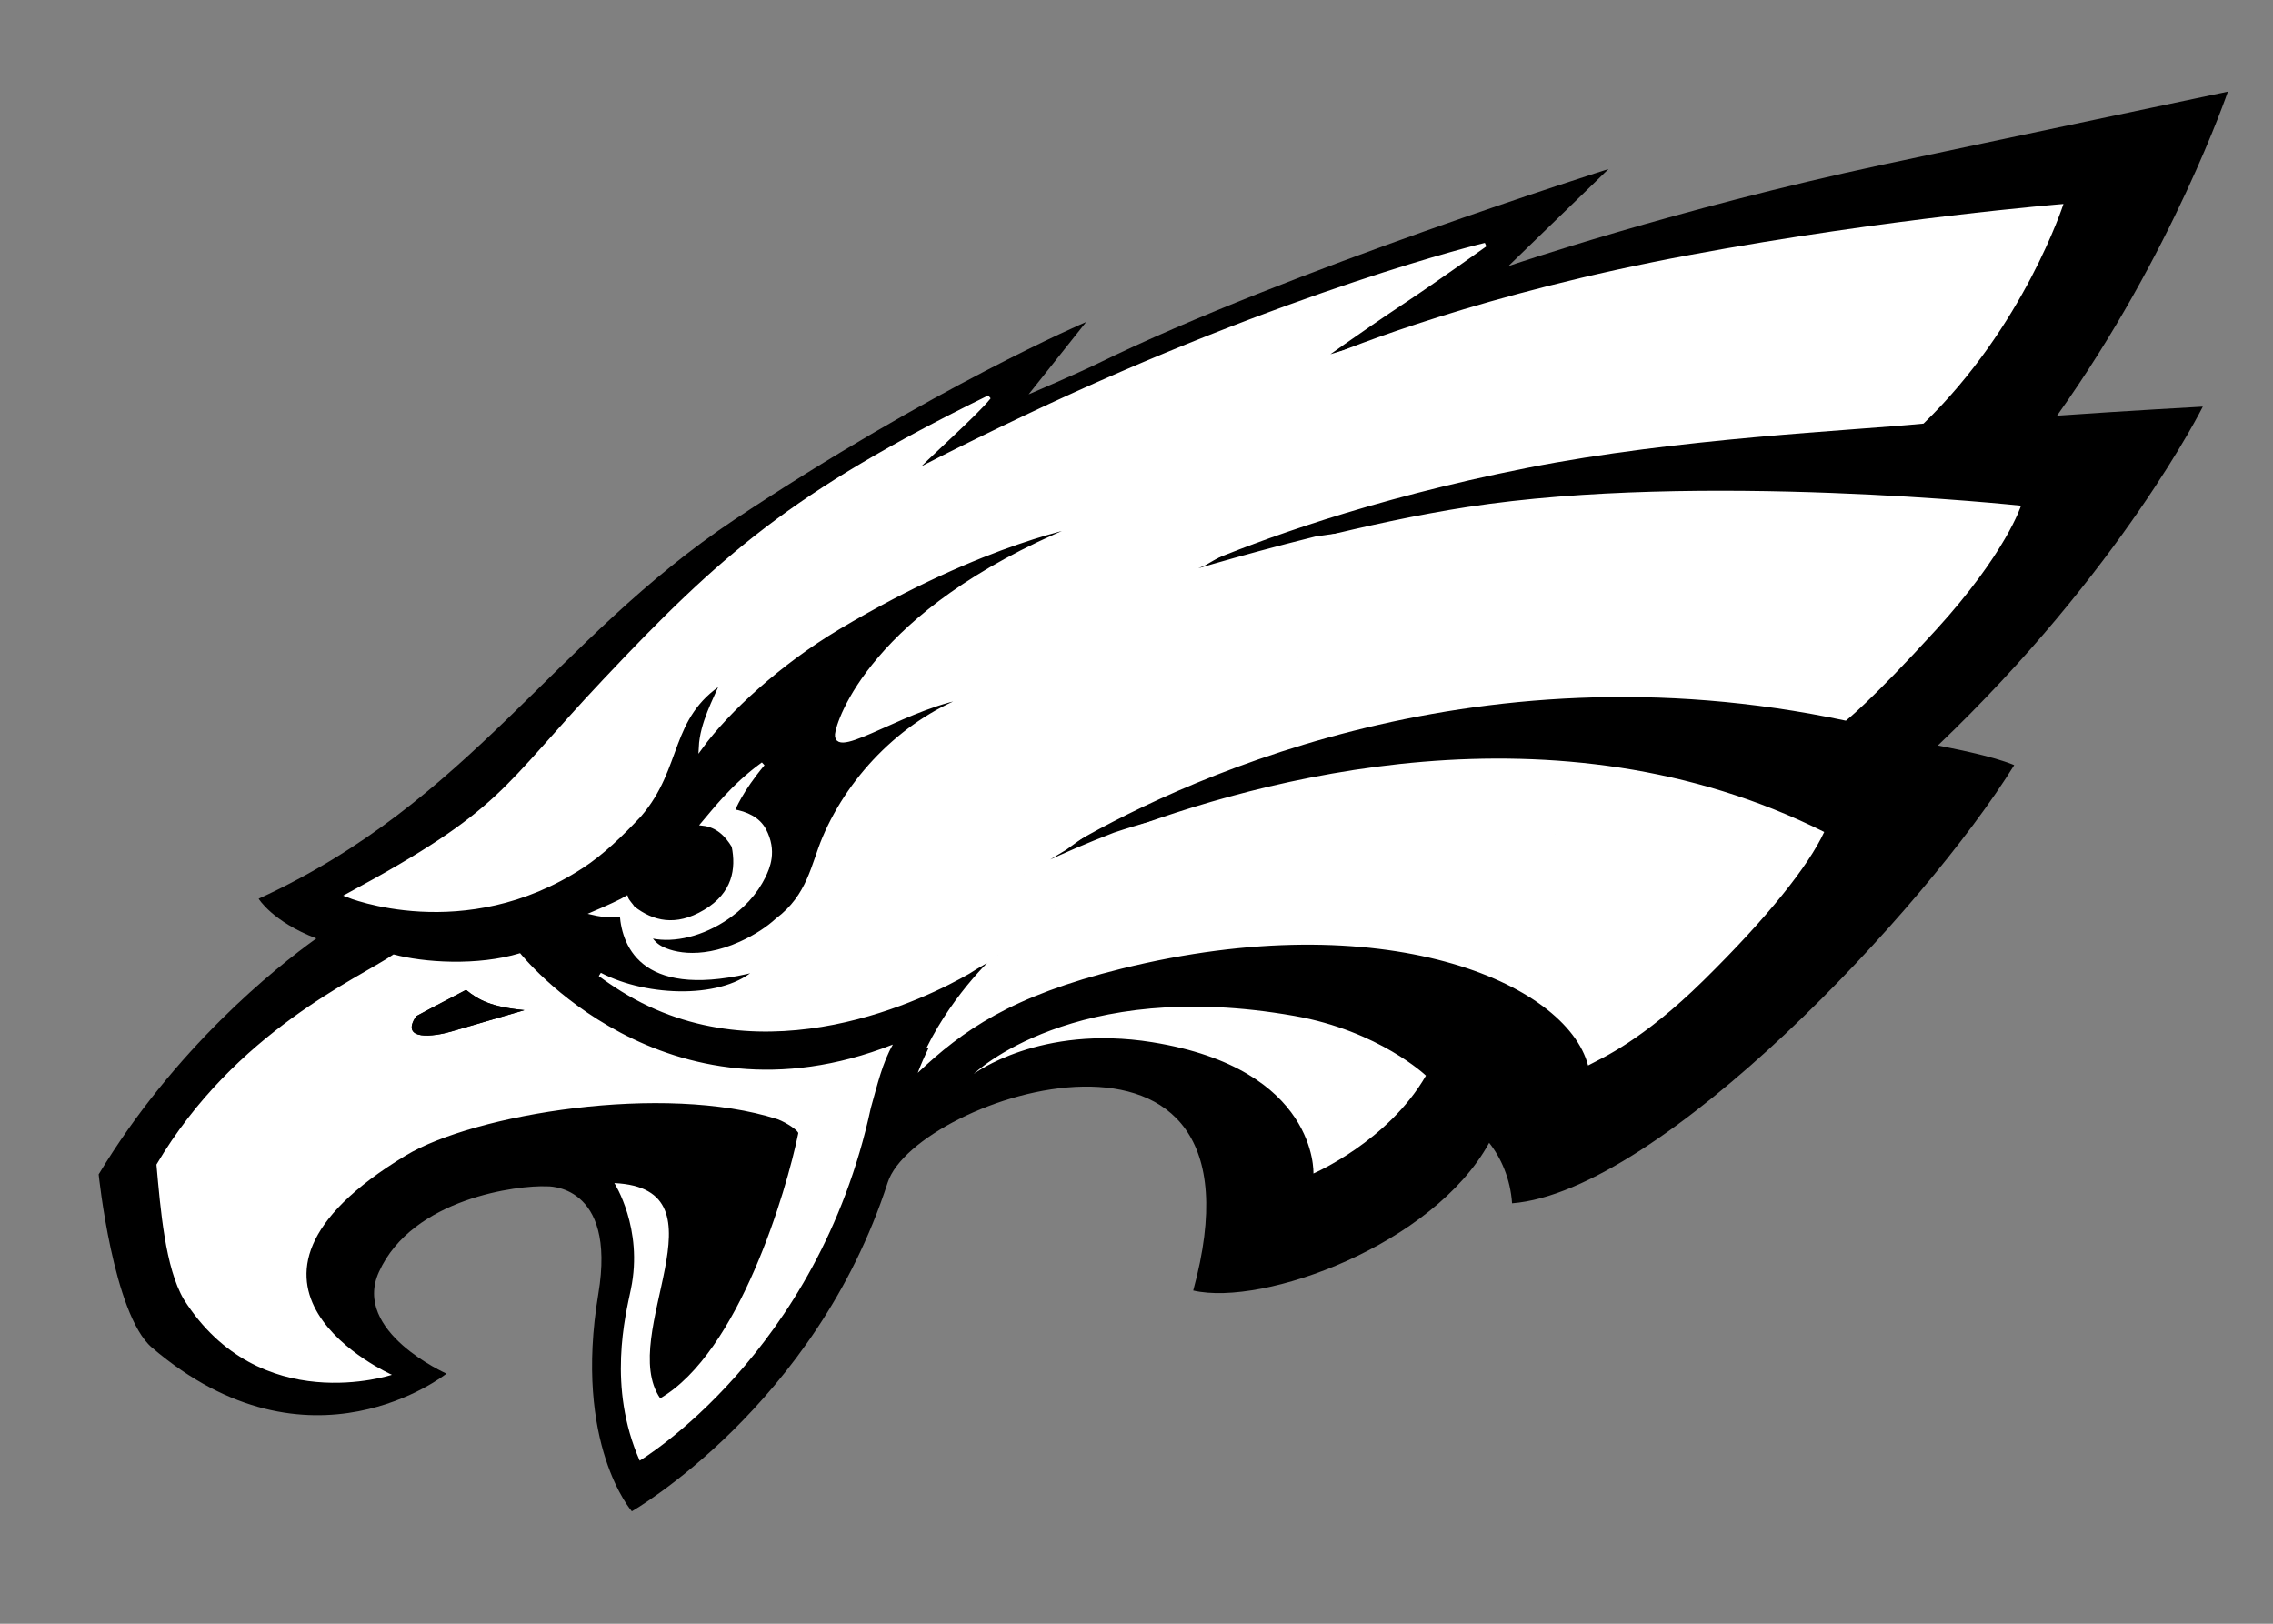
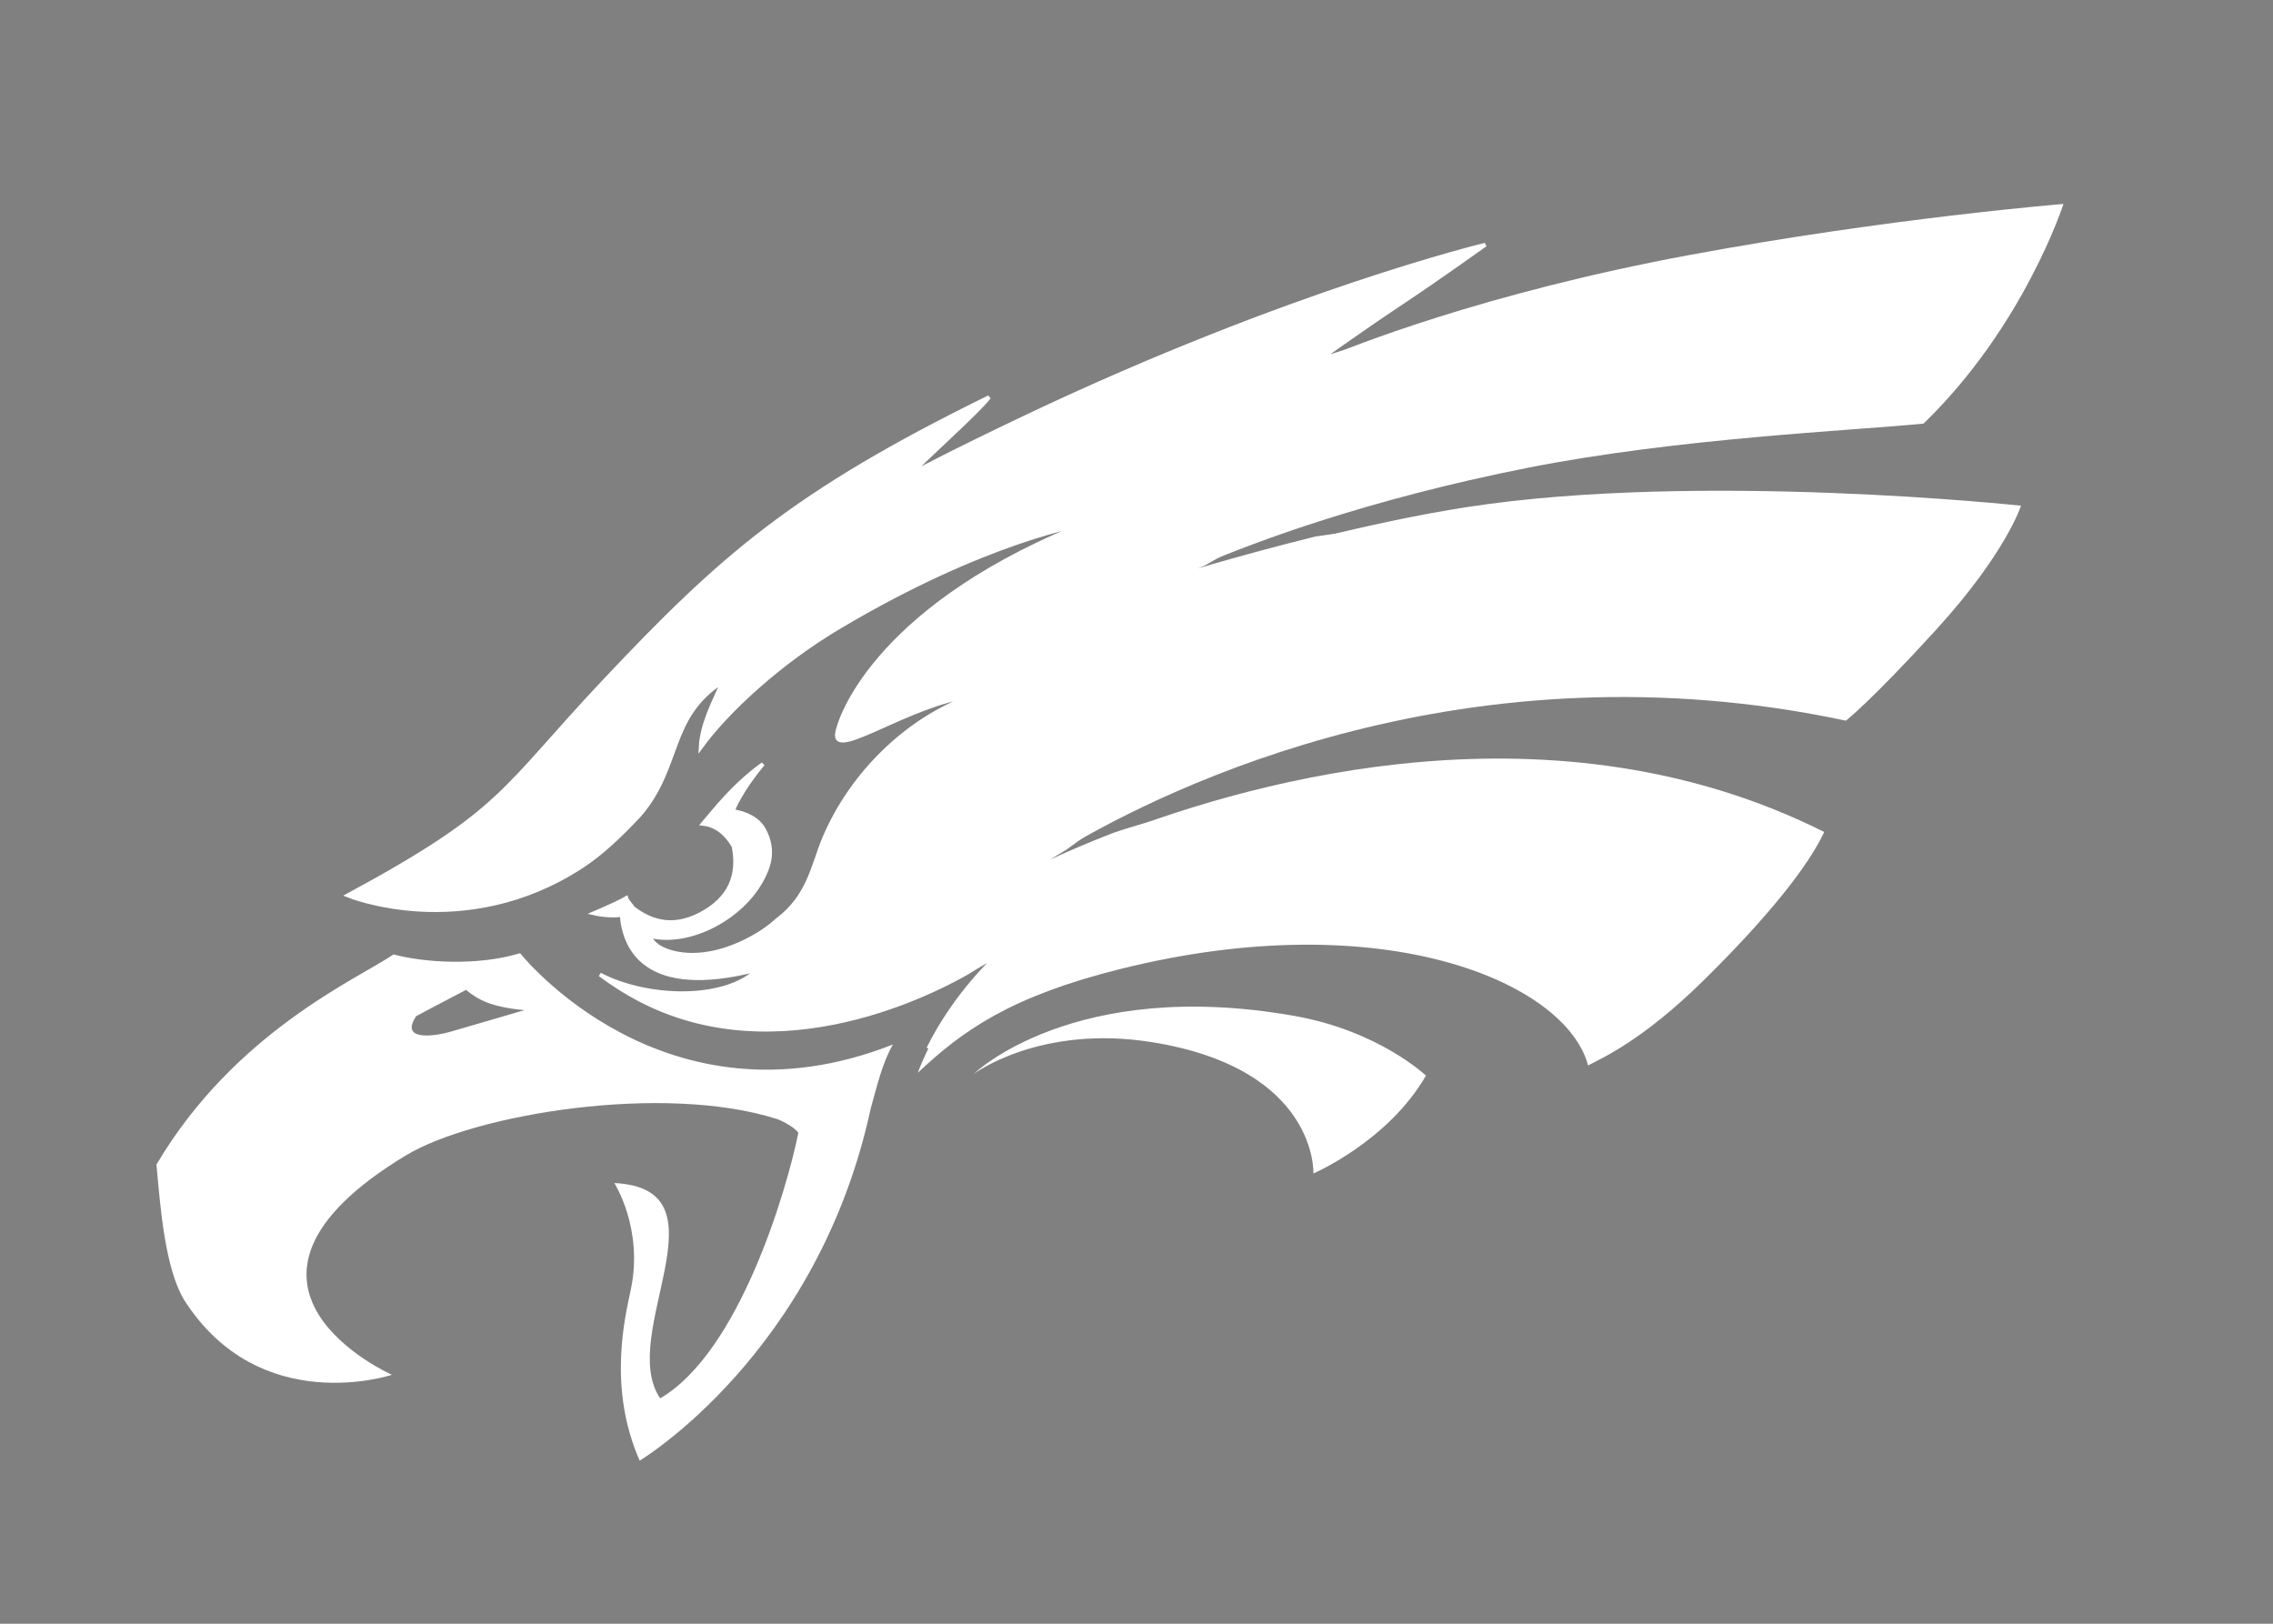
<svg xmlns="http://www.w3.org/2000/svg" xmlns:ns1="http://sodipodi.sourceforge.net/DTD/sodipodi-0.dtd" xmlns:ns2="http://www.inkscape.org/namespaces/inkscape" clip-rule="evenodd" fill-rule="evenodd" viewBox="0 0 560 400" id="svg1606" ns1:docname="philadelphia-eagles-logo.svg" ns2:version="1.1.1 (3bf5ae0d25, 2021-09-20)">
  <rect x="0" y="0" width="560" height="400" fill="#808080" stroke="none" />
  <defs id="defs1610" />
-   <path d="m 477.415,183.647 c 2.55,0.526 13.005,2.419 18.828,4.832 -21.861,35.458 -87.2,105.078 -123.715,107.948 -0.411,-6.108 -2.78,-11.314 -5.643,-14.906 -13.703,25.047 -55.544,40.421 -72.916,36.399 21.095,-77.275 -68.398,-47.831 -75.261,-26.619 -17.817,55.082 -63.044,80.996 -63.044,80.996 0,0 -14.455,-16.469 -8.255,-53.556 4.572,-27.342 -12.726,-26.493 -12.726,-26.493 -6.897,-0.317 -33.073,2.838 -41.329,21.105 -6.658,14.71 16.648,25.037 16.648,25.037 0,0 -33.654,26.868 -72.589,-6.435 C 27.862,323.788 24.308,289.299 24.308,289.299 43.035,258.258 67.713,238.517 77.938,231.181 67.099,227.023 63.723,221.396 63.723,221.396 116.001,197.423 136.504,157.58 181.009,127.971 230.051,95.342 267.595,79.318 267.595,79.318 L 253.427,97.149 c 0,0 11.861,-5.071 17.035,-7.607 C 317.165,66.622 396.297,41.642 396.297,41.642 L 371.622,65.545 c 0,0 40.908,-14.01 92.452,-25.023 27.45,-5.868 84.803,-17.938 84.803,-17.938 0,0 -13.474,39.61 -42.096,79.82 17.288,-1.216 35.927,-2.231 35.927,-2.231 0,0 -20.04,40.308 -65.287,83.479 m -212.594,-53.692 -1.729,0.63 1.553,-0.558 0.175,-0.074 m -2.014,0.734 0.283,-0.102 z" id="path1590" style="stroke-width:1.994" />
  <path d="m 324.415,223.248 c 0,0 -25.003,-12.144 -64.426,0.738 0,0 54.382,-32.242 123.22,-18.529 -44.665,-15.003 -84.877,-7.877 -108.622,0.112 -13.928,5.374 -22.204,9.819 -22.204,9.819 0,0 3.488,-2.55 10.01,-6.419 16.126,-11.861 38.256,-24.704 60.151,-33.723 15.197,-6.257 45.482,-14.349 57.798,-15.055 0,0 -31.675,-5.364 -60.571,1.92 0,0 45.752,-17.851 90.143,-18.838 14.866,-0.333 48.882,1.47 48.882,1.47 -49.064,-14.563 -99.912,-17.43 -134.658,-12.102 -19.745,4.895 -35.325,9.775 -35.325,9.775 0,0 2.732,-1.384 7.944,-3.601 12.525,-7.436 63.907,-35.045 159.442,-49.951 0,0 -12.214,-1.452 -27.147,-1.452 -15.266,0 -45.297,5.159 -45.297,5.159 21.749,-9.936 62.737,-19.57 113.42,-24.455 0,0 -77.447,-9.189 -171.201,20.196 l -1.242,0.538 c 0,0 9.889,-7.163 21.055,-14.573 8.231,-5.462 20.142,-13.986 20.142,-13.986 0,0 -48.085,11.516 -113.218,42.437 -18.363,8.714 -28.062,13.905 -28.062,13.905 2.818,-3.258 15.883,-14.718 19.043,-18.794 -48.334,23.703 -65.979,39.384 -94.699,69.83 -25.618,27.167 -24.455,31.901 -63.337,52.918 0,0 28.643,11.759 57.654,-7.137 5.023,-3.262 9.755,-7.851 14.251,-12.644 10.263,-11.904 6.869,-24.118 20.493,-32.892 -1.944,4.528 -5.145,10.273 -5.432,16.2 6.546,-9.017 19.482,-20.888 33.879,-29.476 36.611,-21.827 60.904,-25.59 60.904,-25.59 -0.939,0.327 -1.843,0.66 -2.756,0.991 -50.035,20.802 -58.202,47.987 -58.456,50.84 -0.542,6.132 18.084,-7.601 33.317,-9.458 -16.024,5.657 -29.775,19.282 -36.433,35.018 -2.824,6.664 -3.683,14.255 -11.593,20.192 -2.233,2.032 -5.159,4.036 -9.057,5.799 -10.517,4.754 -17.791,2.355 -20.254,0.708 -1.48,-0.983 -2.393,-2.648 -2.393,-2.648 5.095,1.436 12.022,0.185 18.345,-3.805 4.67,-2.945 8.14,-6.84 10.004,-10.786 l 0.014,0.004 c 1.017,-2.106 2.921,-6.219 0.122,-11.456 -1.422,-2.672 -4.373,-4.114 -7.739,-4.642 0.209,-0.562 1.964,-5.017 7.456,-11.601 -7.46,5.364 -12.291,11.813 -14.802,14.73 3.527,0.397 5.835,2.664 7.542,5.498 1.148,5.613 0.229,11.805 -7.011,16.12 -7.24,4.323 -12.998,2.781 -17.724,-0.852 -0.421,-0.704 -1.477,-1.708 -1.703,-2.478 l -1.153,0.65 c -2.267,1.173 -6.834,3.113 -6.834,3.113 2.164,0.502 5.061,0.724 6.864,0.381 0.596,7.928 5.553,20.674 33.468,13.474 -7.974,7.845 -27.181,7.328 -38.822,1.23 1.583,1.182 3.41,2.443 5.583,3.791 35.008,21.749 75.321,1.276 85.164,-4.391 2.403,-1.539 4.832,-2.931 7.288,-4.142 0,0 -10.2,8.999 -17.113,22.956 12.267,-15.687 47.901,-40.836 95.683,-35.028" fill="#ffffff" stroke="#ffffff" stroke-width="0.949" id="path1592" ns1:nodetypes="cccccccccccccccscccccccccccccccccccccccccccccccccccccccccccccc" />
  <path d="m 458.798,144.739 c 0,0 -34.017,-1.803 -48.882,-1.47 -44.392,0.987 -90.143,18.838 -90.143,18.838 28.896,-7.284 60.571,-1.92 60.571,-1.92 -12.315,0.708 -42.599,8.798 -57.798,15.055 -21.895,9.019 -44.025,21.861 -60.151,33.723 25.813,-15.304 99.218,-51.279 192.374,-31.432 0,0 6.088,-4.684 22.295,-22.473 17.191,-18.852 20.85,-30.485 20.85,-30.485 0,0 -79.082,-8.491 -136.339,0.319 -12.349,1.894 -25.637,4.826 -37.44,7.743 34.748,-5.33 85.599,-2.463 134.658,12.102 m -182.501,93.9 c 64.645,-16.038 109.571,3.404 114.967,23.831 l 0.636,-0.333 c 2.618,-1.422 12.662,-5.707 27.781,-20.583 15.877,-15.627 25.829,-28.162 29.761,-36.601 -66.127,-33.147 -139.103,-13.195 -174.848,0.61 23.741,-7.986 63.953,-15.115 108.622,-0.112 -68.839,-13.713 -123.222,18.531 -123.222,18.531 39.424,-12.884 64.426,-0.738 64.426,-0.738 -47.787,-5.809 -83.421,19.34 -95.685,35.028 -0.943,1.92 -1.831,3.922 -2.622,6.014 11.065,-10.425 22.898,-18.882 50.186,-25.647 M 497.174,68.111 c -50.683,4.885 -91.671,14.519 -113.418,24.455 0,0 30.03,-5.159 45.297,-5.159 14.935,0 27.147,1.45 27.147,1.45 -95.533,14.906 -146.914,42.515 -159.442,49.951 12.692,-5.378 40.176,-15.751 79.527,-23.548 37.117,-7.352 80.245,-9.179 97.613,-10.909 24.758,-23.919 34.479,-54.109 34.479,-54.109 0,0 -43.117,3.478 -92.057,12.561 -50.894,9.448 -83.786,22.722 -90.348,25.502 93.758,-29.384 171.201,-20.196 171.201,-20.196 M 239.911,264.551 c 0,0 16.291,-12.257 43.943,-7.813 40.904,6.574 39.731,32.346 39.731,32.346 0,0 18.413,-7.92 27.723,-24.114 0,0 -11.55,-11.021 -32.433,-14.71 -54.456,-9.619 -78.964,14.289 -78.964,14.289 M 111.161,254.112 c -4.044,1.202 -12.784,2.443 -8.632,-3.781 0,0 5.256,-2.834 12.285,-6.477 3.023,2.477 6.166,4.205 14.387,4.993 0,0 -14.764,4.289 -18.042,5.266 z m 16.971,-19.3 c -10.503,3.214 -23.825,2.295 -31.177,0.303 -8.477,5.843 -38.994,18.906 -58.408,51.768 1.001,11.139 2.154,25.394 6.732,33.209 18.666,29.482 51.275,18.583 51.275,18.583 0,0 -49.54,-21.984 3.416,-54.031 16.908,-10.229 63.68,-17.909 91.575,-8.939 2.379,0.875 5.32,2.965 5.119,3.498 -2.891,14.202 -14.602,53.967 -34.015,65.271 -10.734,-15.671 17.59,-51.662 -11.298,-53.034 0,0 7.187,11.143 4.088,26.112 -1.364,6.57 -5.839,24.114 2.16,42.268 0,0 43.919,-26.268 56.952,-86.895 1.689,-5.97 2.834,-11.031 5.428,-15.613 -56.43,22.238 -91.844,-22.501 -91.844,-22.501" fill="#a5acaf" id="path1602" style="fill:#ffffff;stroke-width:1.994" />
-   <path d="m 102.531,250.332 c -4.152,6.223 4.588,4.983 8.632,3.781 3.278,-0.977 18.042,-5.266 18.042,-5.266 -8.221,-0.786 -11.362,-2.514 -14.387,-4.993 -7.031,3.645 -12.285,6.479 -12.285,6.479" id="path1604" style="stroke-width:1.994" />
</svg>